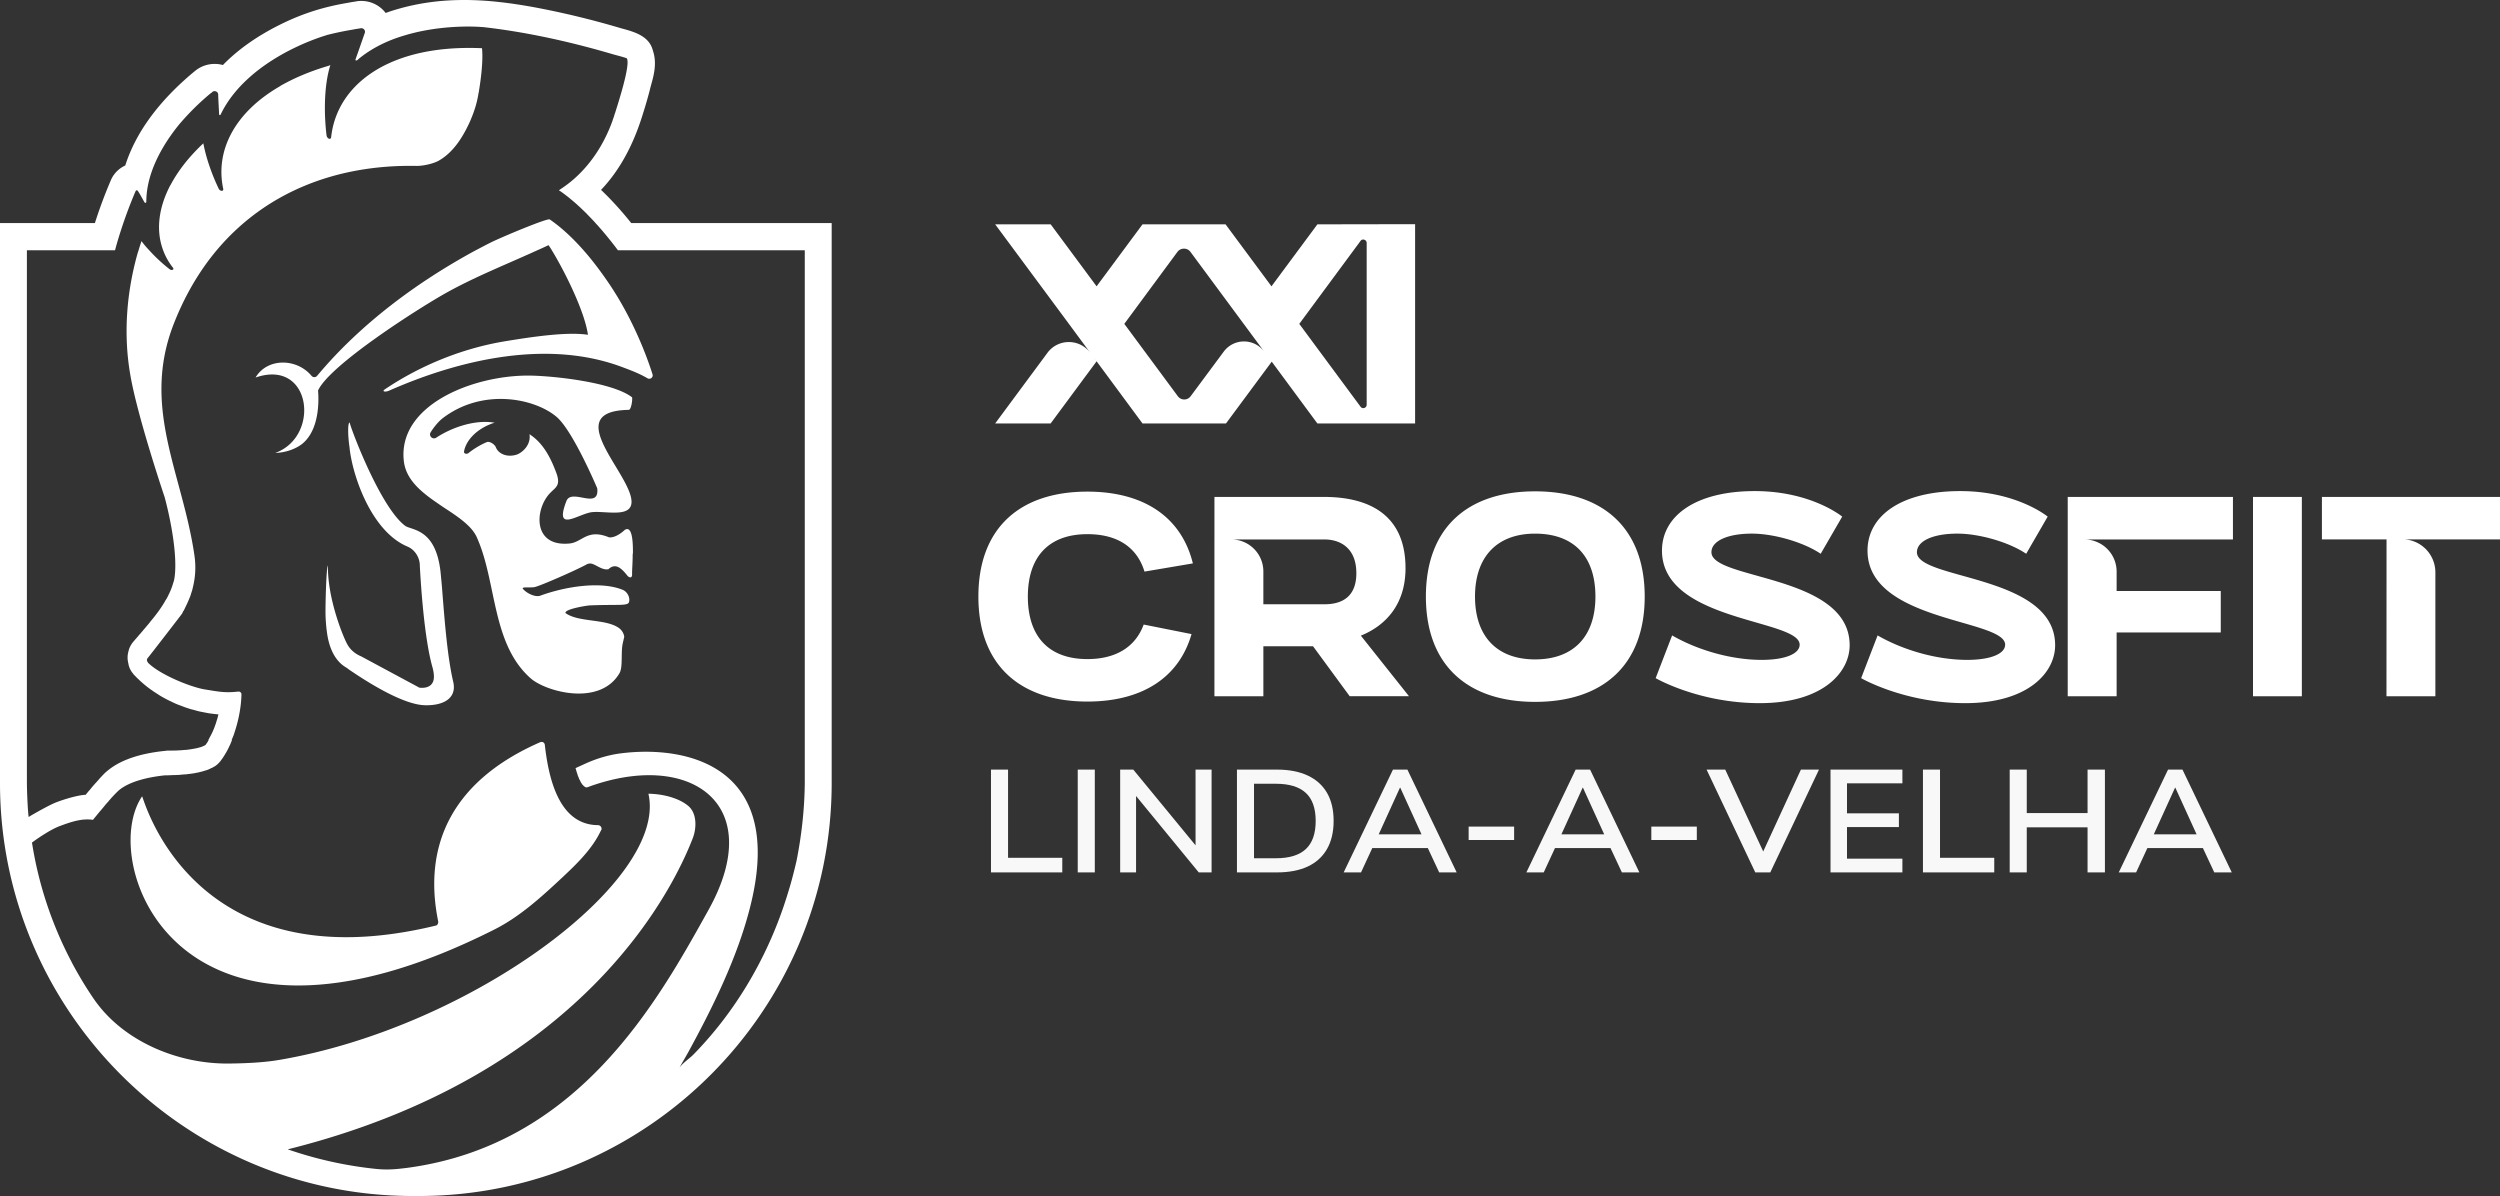
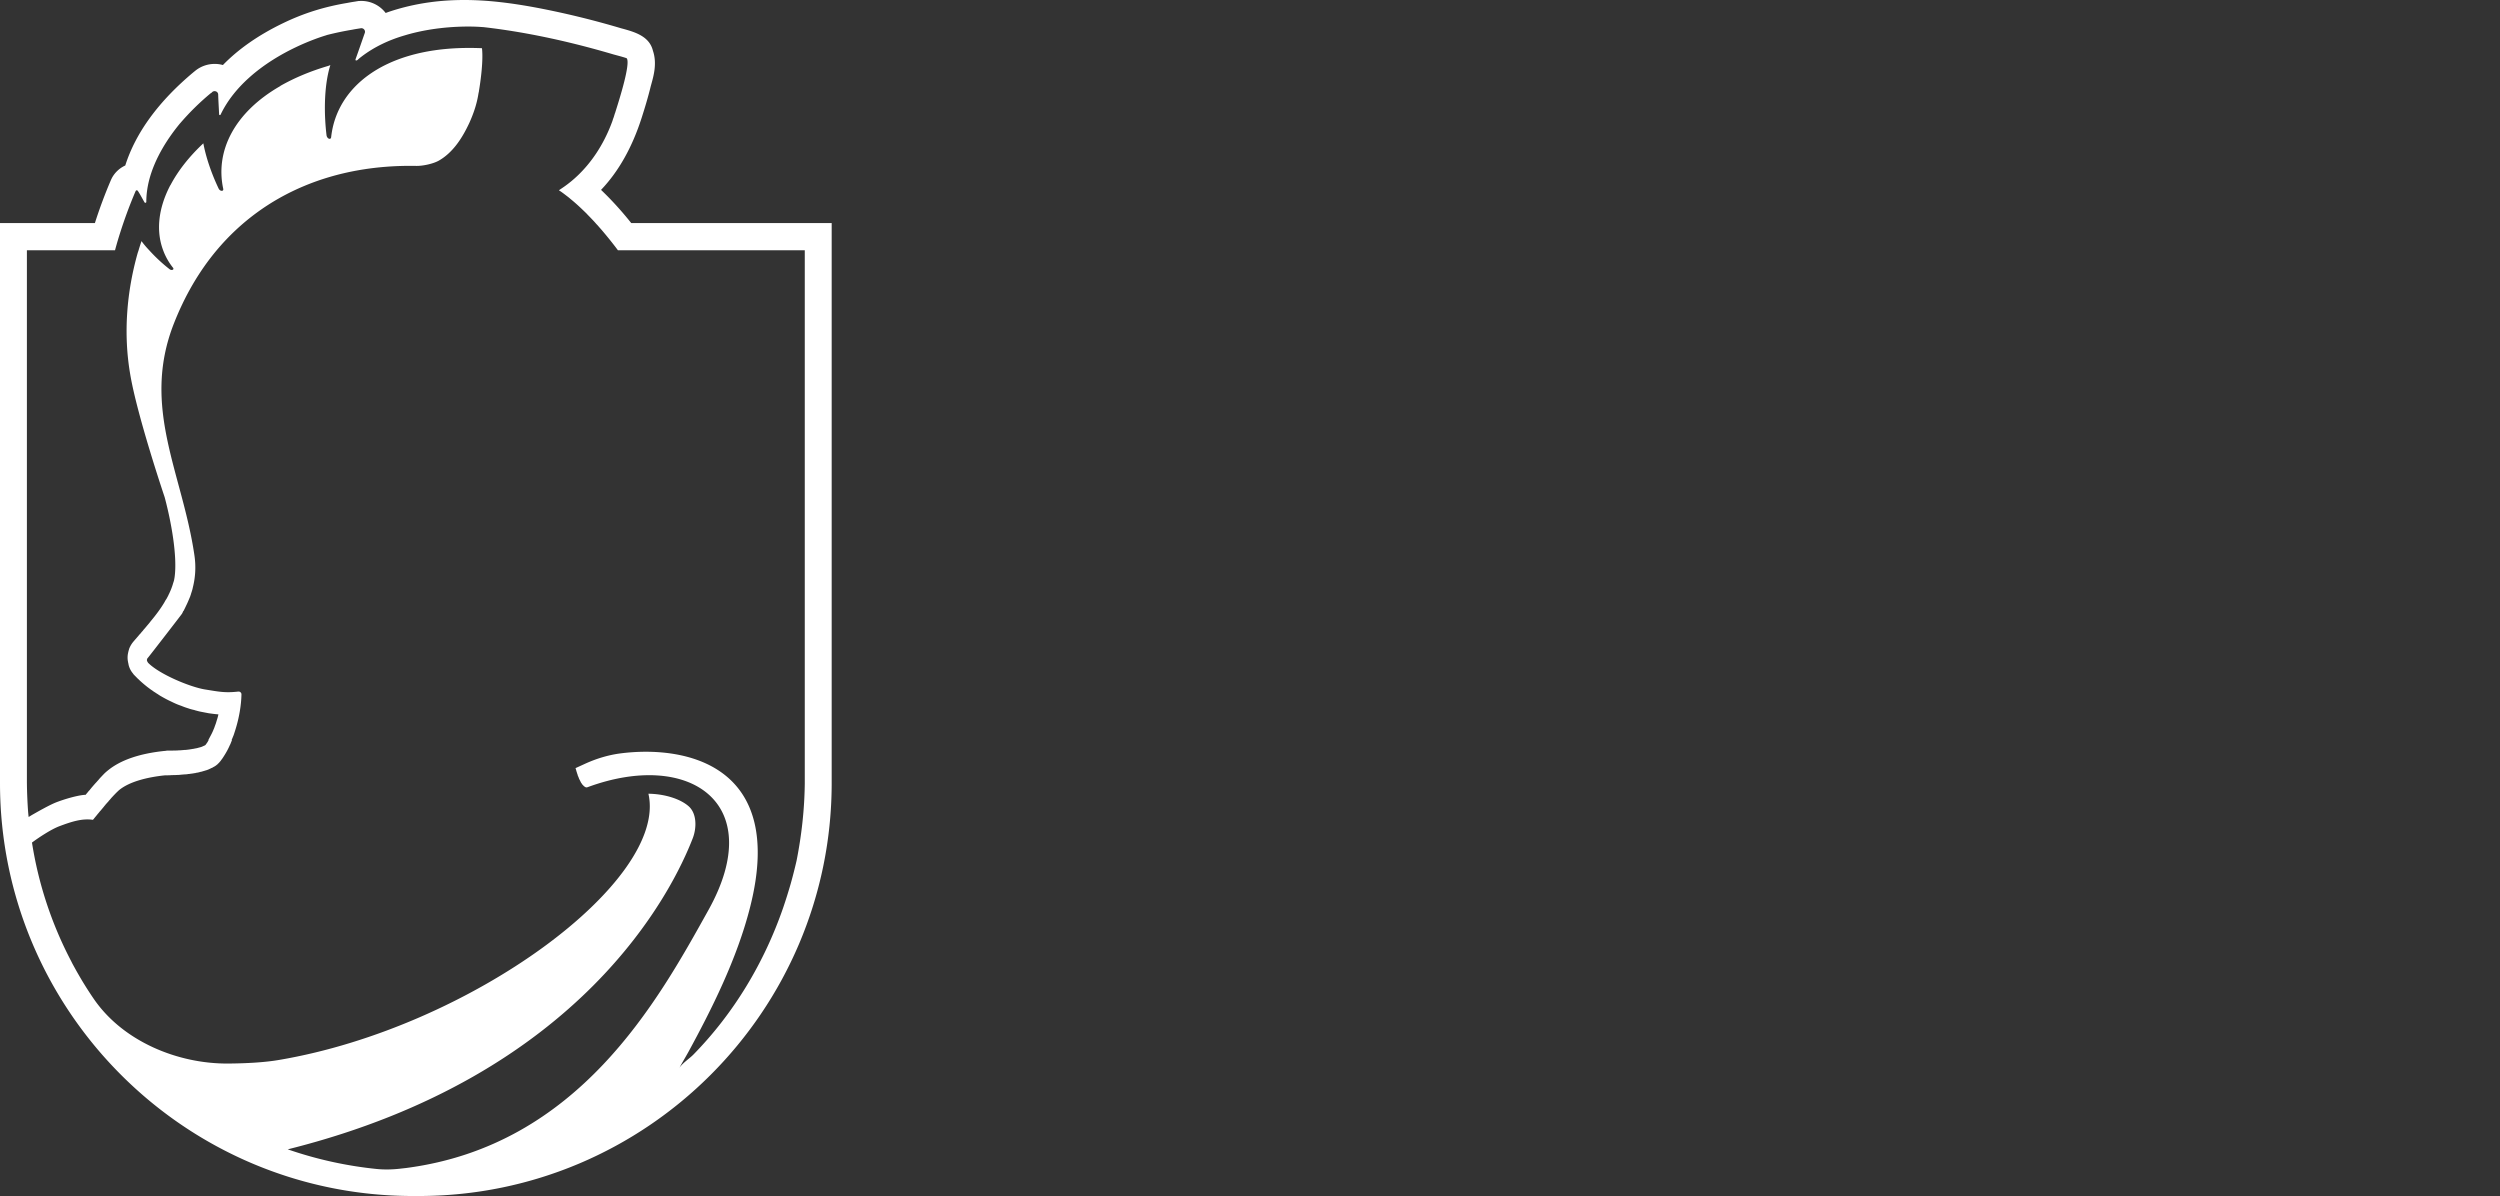
<svg xmlns="http://www.w3.org/2000/svg" viewBox="0 0 359.219 171.851">
  <rect x="0" y="0" width="359.219" height="171.851" fill="#333333" stroke="none" />
-   <path d="M142.393 125.352v-14.77h2.451v12.675h7.794v2.095h-10.245Zm12.465 0v-14.77h2.452v14.77h-2.452Zm6.096 0v-14.77h1.886l9.49 11.543h-.544v-11.543h2.304v14.77h-1.843l-9.49-11.565h.481v11.565h-2.283Zm16.781 0v-14.77h5.74c1.746 0 3.227.286 4.442.859 1.215.573 2.137 1.403 2.765 2.493.629 1.09.943 2.43.943 4.022s-.318 2.94-.953 4.044c-.636 1.103-1.554 1.938-2.755 2.503-1.202.565-2.681.849-4.441.849h-5.74Zm2.45-2.032h3.144c1.927 0 3.363-.44 4.305-1.32.943-.88 1.414-2.228 1.414-4.044s-.474-3.16-1.425-4.033c-.949-.872-2.38-1.308-4.294-1.308h-3.143v10.705Zm12.885 2.032 7.082-14.77h2.074l7.081 14.77h-2.514l-1.948-4.17 1.131.67h-9.616l1.132-.67-1.928 4.17h-2.493Zm8.088-12.172-3.331 7.311-.608-.607h7.877l-.565.607-3.331-7.311h-.042Zm9.868 7.52v-1.926h6.536v1.926h-6.536Zm8.296 4.652 7.08-14.77h2.075l7.081 14.77h-2.514l-1.948-4.17 1.131.67h-9.616l1.132-.67-1.928 4.17h-2.493Zm8.087-12.172-3.331 7.311-.608-.607h7.877l-.565.607-3.331-7.311h-.042Zm9.867 7.52v-1.926h6.536v1.926h-6.536Zm14.937 4.652-6.998-14.77h2.682l5.888 12.696h-.86l5.846-12.696h2.597l-6.998 14.77h-2.157Zm10.81 0v-14.77h10.329v1.969h-7.961v4.315h7.458v1.97h-7.458v4.546h7.96v1.97h-10.328Zm13.282 0v-14.77h2.451v12.675h7.794v2.095h-10.245Zm12.465 0v-14.77h2.451v6.243h8.736v-6.243h2.494v14.77h-2.494v-6.474h-8.736v6.474h-2.451Zm15.67 0 7.082-14.77h2.074l7.081 14.77h-2.513l-1.949-4.17 1.131.67h-9.616l1.132-.67-1.928 4.17h-2.493Zm8.088-12.172-3.331 7.311-.608-.607h7.877l-.565.607-3.331-7.311h-.042Z" style="fill:#f8f8f8" />
-   <path d="M156.243 76.752c4.316 0 7.135 1.873 8.207 5.378l6.952-1.177c-1.68-6.798-7.222-10.313-15.159-10.313-9.626 0-15.66 5.157-15.66 15.082 0 9.935 6.073 15.082 15.66 15.082 7.715 0 13.131-3.322 14.966-9.694l-6.875-1.371c-1.178 3.205-3.968 4.962-8.09 4.962-5.581 0-8.555-3.282-8.555-8.979 0-5.687 2.974-8.97 8.554-8.97Zm45.712 4.883c0-7.525-5.041-10.233-11.723-10.233H174.5v6.106h-.002v22.535h7.032v-7.182h7.139l5.266 7.178h8.518l-6.916-8.705c3.674-1.49 6.42-4.583 6.42-9.7Zm-11.648 5.191h-8.778V82.11a4.597 4.597 0 0 0-4.56-4.597h13.338c2.221 0 4.583 1.18 4.583 4.854 0 3.017-1.64 4.46-4.583 4.46ZM220.572 70.6c-9.624 0-15.689 5.16-15.689 15.118 0 9.935 6.065 15.132 15.69 15.132 9.66 0 15.75-5.197 15.75-15.132 0-9.922-6.09-15.118-15.75-15.118Zm0 24.148c-5.494 0-8.632-3.325-8.632-9.03 0-5.68 3.138-9.041 8.632-9.041 5.544 0 8.67 3.237 8.67 9.041 0 5.705-3.126 9.03-8.67 9.03Zm25.339-15.398c0-1.642 2.366-2.675 5.803-2.675 3.205 0 7.483 1.255 9.897 2.897l3.09-5.34s-4.432-3.668-12.562-3.668c-8.478 0-13.334 3.552-13.334 8.554 0 10.273 19.783 9.82 19.783 13.517 0 1.265-1.989 2.182-5.455 2.182-4.47 0-9.317-1.457-12.87-3.514l-2.366 6.14s6.18 3.592 14.966 3.592c9.008 0 12.909-4.393 12.909-8.322 0-10.196-19.86-9.356-19.86-13.363Zm29.526 0c0-1.642 2.375-2.675 5.803-2.675 3.215 0 7.492 1.255 9.896 2.897l3.09-5.34s-4.432-3.668-12.562-3.668c-8.477 0-13.324 3.552-13.324 8.554 0 10.273 19.774 9.82 19.774 13.517 0 1.265-1.98 2.182-5.455 2.182-4.47 0-9.317-1.457-12.87-3.514l-2.366 6.14s6.18 3.592 14.965 3.592c9.019 0 12.91-4.393 12.91-8.322 0-10.196-19.861-9.356-19.861-13.363Zm48.291-7.947h7.02v28.638h-7.02zm-2.883 6.11h-21.34a4.622 4.622 0 0 1 4.628 4.618v2.789h14.963v5.957h-14.963v9.166h-7.027V71.406h23.74v6.107ZM182.695 41.14l-6.598-8.906h-11.932l-6.598 8.905-6.598-8.905h-7.975l10.592 14.3 3.066 4.155c-1.535-2.057-4.62-2.055-6.15.01l-7.51 10.148h7.97l6.602-8.927-.596-.806.6.803 6.597 8.93h11.993l6.574-8.88 6.561 8.88h14.04V32.21l-14.04.025-6.599 8.905Zm-6.871 9.4-4.738 6.388c-.46.632-1.39.632-1.848 0l-7.69-10.393 7.628-10.332c.471-.633 1.426-.633 1.885 0l7.677 10.381 2.927 3.956a3.623 3.623 0 0 0-5.841 0Zm20.551-15.627v23.243c0 .471-.608.67-.88.285l-8.806-11.906 8.805-11.92c.273-.384.881-.173.881.298Zm162.844 42.59h-13.784c2.509.12 4.498 2.21 4.498 4.758v17.782h-7.027l.01-22.54h-9.286v-6.097h25.589v6.097ZM21.922 94.807v-.008h-.008s0 .008.008.008Zm38.384 4.008c-.034 0-.042-.008-.067-.017l-8.344-4.487c-1.026-.428-1.639-1.092-1.975-1.706-.504-.84-2.882-6.503-2.798-11.326-.202.042-.336 4.168-.353 6.453-.008 1.202.11 2.68.32 3.815.42 2.15 1.335 3.638 2.73 4.411.025.017.11.076.21.168 4.513 3.092 8.142 4.882 10.495 5.168.009 0 .32.042.782.042.916 0 2.512-.152 3.36-1.11.513-.57.673-1.327.455-2.268-.799-3.395-1.202-8.294-1.572-13.041a94.188 94.188 0 0 0-.193-2.16c-.445-5.562-2.874-6.377-4.344-6.873-.328-.1-.597-.201-.765-.31-3.554-2.597-7.814-13.915-8.008-14.865-.268.008-.293 1.748 0 3.689 0 .1.017.21.034.336.563 4.235 3.302 11.722 8.285 13.806 1.008.428 1.706 1.461 1.765 2.621v.168c.361 6.52 1 11.688 1.815 14.545.31 1.143.285 1.967-.135 2.437-.495.596-1.437.538-1.697.504Zm17.981 8.235c-.033-.362-.353-.538-.689-.395-12.545 5.495-16.88 14.68-14.637 25.729.042.243-.084.546-.311.604-35.375 8.605-42.105-18.746-42.232-18.56-6.436 9.418 4.983 42.147 50.635 19.124 3.68-1.858 6.806-4.723 9.822-7.546 2.034-1.907 4.235-4.042 5.445-6.621.277-.32.042-.79-.378-.824-5.613-.017-7.109-6.672-7.655-11.511Zm11.478-30.905c-.504.487-1.496 1.176-2.269 1.059-3.134-1.286-3.823.722-5.671.89-5.378.513-4.983-5.016-2.765-7.268.815-.832 1.454-1.059.958-2.647-1.059-2.966-2.277-4.714-3.94-5.79.15.874-.21 1.85-1.169 2.572-.185.134-.37.243-.554.32-1.32.495-2.714.024-3.118-1.035-.16-.403-.899-.898-1.31-.713a11.56 11.56 0 0 0-2.605 1.562c-.278.219-.698.084-.647-.218.294-1.715 2.025-3.42 4.403-4.143a10.13 10.13 0 0 0-.185-.025c-2.992-.428-6.285.9-8.218 2.185-.496.328-1.117-.252-.798-.773.496-.807 1.151-1.563 1.664-1.975 5.747-4.453 13.25-2.94 16.427-.252 2.36 1.992 5.848 10.268 5.848 10.268.344 3.185-3.647-.05-4.42 1.807-1.748 4.52 1.387 2.067 3.479 1.647 2.084-.337 6.613 1.15 5.764-2.277-1.11-4.336-9.654-12.277-.32-12.445.42.034.606-1.747.488-1.815-2.815-2.168-11.293-3.067-14.646-3.109-8.1-.109-19.132 4.218-18.124 12.37.32 2.47 2.269 4.175 4.42 5.68.008 0 .017.008.042.024.588.42 1.201.832 1.815 1.235.008.01.025.01.033.017 1.84 1.219 3.513 2.42 4.176 3.933 2.874 6.403 2.093 15.267 7.73 20.242 2.22 1.94 9.95 4.067 12.765-.748.512-.916.168-2.94.462-4.268.042-.202.117-.522.218-.95a1.885 1.885 0 0 0-.722-1.235c-1.891-1.403-5.815-.807-7.714-2.176-.219-.572 3.15-1.11 3.57-1.11 4.177-.16 5.438.126 5.563-.52.16-.673-.294-1.454-.924-1.715-3.201-1.302-8.36-.437-11.83.84-.74.27-1.975-.36-2.48-.95-.319-.377.908-.159 1.63-.276.757-.135 5.983-2.429 7.479-3.252.252-.151.58-.185.857-.084.74.269 1.47.916 2.294.765 1.059-.992 1.941-.068 2.748.95.117.142.697.545.655-.303-.017-.429.093-1.673.084-2.882l.034.016c.025-1.958-.143-4.083-1.177-3.428Z" style="fill:#fff" />
-   <path d="M83.85 35.964c-1.68-1.9-3.32-3.387-4.865-4.437-.32-.219-7.042 2.596-8.554 3.36-.69.345-1.378.715-2.076 1.077-8.503 4.604-16.645 10.663-22.804 18.057a.524.524 0 0 1-.773 0c-2.135-2.58-6.378-2.622-8.058.227 8.04-2.782 9.368 8.486 2.831 10.83 1.437-.025 2.95-.562 3.882-1.31 2.89-2.345 2.252-7.638 2.269-7.664 1.689-3.671 14.36-11.747 18.276-13.948 4.167-2.344 8.62-4.092 13.225-6.192a55.805 55.805 0 0 0 1.614-.74c.16.227.319.48.479.74 1.949 3.21 4.73 8.856 5.184 12.141-3.008-.462-8.083.303-11.772.908-6.134.991-12.2 3.428-17.402 6.924-.512.336.084.437.63.184 10.386-4.579 22.956-7.377 33.577-3.335 1.294.487 2.286.857 3.52 1.562.404.244.875-.151.724-.571-.782-2.495-2.765-7.856-6.185-12.94-1.252-1.848-2.487-3.479-3.722-4.873Z" style="fill:#fff" />
  <path d="M90.698 32.048a49.082 49.082 0 0 0-3.378-3.823c-.32-.32-.63-.63-.958-.942 2.52-2.638 4.496-6.142 5.857-10.419.412-1.294.89-2.84 1.285-4.47.025-.093.06-.21.093-.336.319-1.152.832-2.966.227-4.748-.513-2.142-2.656-2.73-4.596-3.252a123.384 123.384 0 0 0-11.453-2.823C73.465.395 69.952 0 66.717 0c-3.42 0-6.571.429-9.638 1.32-.571.167-1.126.344-1.664.545a4.39 4.39 0 0 0-3.487-1.73l-.395.008-.605.1c-.344.051-.68.11-1.025.177-3.352.563-6.293 1.487-9.243 2.916-3.512 1.697-6.394 3.706-8.63 6.008a4.31 4.31 0 0 0-1.192-.16c-.992 0-1.967.336-2.748.958l-.311.252c-5 4.184-8.285 8.68-9.78 13.385a4.145 4.145 0 0 0-1.908 1.773l-.084.168-.076.168a68.845 68.845 0 0 0-2.294 6.16H0v80.463c0 32.72 26.62 59.34 59.34 59.34h.823c32.72 0 59.339-26.62 59.339-59.34V32.048H90.698Zm24.939 80.513c-.042 3.74-.454 7.437-1.177 11.1a74.24 74.24 0 0 1-.831 3.269 72.638 72.638 0 0 1-1.093 3.487c-2.722 7.89-7.1 15.2-12.932 21.141-.588.588-1.63 1.252-2.033 1.966.067-.117.135-.235.193-.353.37-.663.765-1.327 1.143-2.007 3.243-5.958 7.008-13.361 8.898-20.915 5.134-20.368-9.335-23.233-18.763-21.981-1.689.235-3.319.73-4.873 1.428l-1.454.664c-.016.017-.016.025-.016.034.067.134.1.36.176.563.025.084.05.176.084.26.033.084.05.16.067.235.076.152.135.303.177.437l.201.387c.042.118.118.227.194.328.033.05.058.084.092.142.034.025.076.076.126.11l.034.059a.111.111 0 0 0 .067.05.806.806 0 0 0 .235.151c.118.05.244.009.353-.034 14.52-5.327 25.838 2.27 17.318 17.63-7.294 13.116-18.68 33.879-43.45 37.113-.21.026-.605.068-1.034.118-1.067.11-2.142.135-3.21.026a56.628 56.628 0 0 1-12.788-2.824c.075-.017.168-.042.243-.059 41.988-10.578 55.012-37.013 57.97-44.676.555-1.463.571-3.496-.58-4.538-1.193-1.067-3.42-1.79-5.806-1.823 2.865 12.52-25.535 33.602-53.104 38.257-2.009.344-4.555.487-7.143.512-7.31.093-15.276-3.167-19.477-9.335a54.992 54.992 0 0 1-1.639-2.554c-.26-.437-.512-.874-.764-1.311-.219-.395-.437-.79-.656-1.193l-.15-.303a54.862 54.862 0 0 1-5.639-17.057c.941-.698 2.765-1.924 4.017-2.378 1.747-.655 3.218-1.11 4.739-.89.008 0 .008-.009.033-.034.025-.034.067-.067.1-.11.01-.016.026-.033.06-.084.059-.058.109-.142.16-.192.1-.118.21-.253.327-.404.084-.092.168-.193.26-.31.043-.051.076-.11.144-.16.008 0 .016-.017.016-.026.042-.05.093-.092.126-.15a.047.047 0 0 0 .026-.043c.033-.017.05-.042.084-.084.067-.092.168-.193.268-.328.009-.016.034-.042.068-.1l.033-.017c.05-.059.093-.101.11-.152.109-.109.218-.243.31-.344l.034-.008c.05-.076.075-.126.143-.202.084-.076.16-.177.235-.26a5.41 5.41 0 0 1 .227-.26c.092-.093.193-.211.294-.312.042-.05.11-.1.143-.151l.26-.26c.126-.11.227-.22.32-.295 1.512-1.226 4.083-1.84 6.52-2.1.025 0 .092 0 .143-.009h.202c.176 0 .394 0 .638-.025.093 0 .168 0 .252-.008.143 0 .27 0 .42-.009.118-.008.244-.008.37-.008.235-.034.496-.05.756-.076.093 0 .202-.008.278-.017.067 0 .117-.008.16-.008.066-.017.1-.017.15-.033.06 0 .11 0 .185-.009.034-.017.076-.017.143-.025.202-.025.412-.05.614-.093h.092c.067-.042.143-.05.21-.058a2.15 2.15 0 0 0 .336-.068c.076-.017.185-.05.278-.075h.042c.025-.009.042-.009.058-.017q.042 0 .042-.017a.803.803 0 0 0 .177-.05c.1-.025.193-.05.277-.084.126-.025.21-.06.311-.093.1-.042.227-.084.328-.143.067-.025.15-.05.193-.1.11-.025.185-.076.269-.11.067-.059.16-.092.252-.15.05-.018.092-.068.168-.101l.034-.043c.008-.008.016-.008.058-.017.025-.05.034-.058.05-.058a.173.173 0 0 1 .068-.05c.025-.01.042-.034.05-.034.009-.026.017-.026.026-.05.05-.034.084-.076.143-.127.016-.008.025-.025.033-.042.059-.042.1-.11.135-.151.075-.076.134-.151.176-.227a4.21 4.21 0 0 0 .344-.487l.16-.252c.269-.429.521-.89.731-1.378.11-.185.177-.404.26-.597.026-.05.043-.1.068-.16h-.06c.093-.21.211-.52.295-.706.008-.058.034-.1.05-.142.06-.21.135-.412.202-.639.538-1.706.84-3.512.874-5.067v-.05c0-.017-.008-.034-.008-.034 0-.033 0-.059-.017-.067 0-.017-.008-.042-.008-.042a.213.213 0 0 0-.06-.084v-.025c-.033-.008-.041-.025-.067-.042-.025-.009-.042-.017-.05-.042a.62.62 0 0 0-.244-.042c-1.957.218-2.823.008-4.831-.311-2.143-.362-6.58-2.21-8.16-3.857 0-.008-.008-.017-.008-.025v-.034q-.042-.008-.042-.017s-.008-.008-.008-.025c-.008-.025-.017-.033-.017-.05 0-.008-.016-.008-.016-.025-.009-.042-.017-.06-.043-.084v-.177c.026-.05.034-.075.034-.1.025-.042.042-.11.1-.143.312-.37 4.824-6.21 4.9-6.336.067-.118.134-.252.184-.386.034 0 .042-.009.042-.017.126-.244.253-.504.37-.756.219-.43.395-.883.588-1.337.034-.134.101-.268.126-.403.093-.286.194-.563.252-.882.353-1.412.47-2.933.227-4.597-1.722-11.839-7.663-21.224-2.974-33.265 1.588-4.059 3.663-7.588 6.167-10.58 6.907-8.225 17.007-12.343 28.695-12.124.933.016 2.403-.295 3.227-.757 2.092-1.193 3.428-3.36 4.403-5.461.58-1.294 1.025-2.588 1.26-3.975.017-.109.034-.218.06-.327 0-.042 0-.06.033-.093v-.092c.243-1.42.655-4.42.445-6.21h-.042a44.454 44.454 0 0 0-2.773-.025c-11.369.277-18.074 5.655-18.855 12.797-.05.462-.588.244-.664-.252-.32-2.605-.462-6.814.538-10.066.008 0 .025 0 .033-.017h-.033c-.118.034-.177.067-.27.101-2.638.773-4.931 1.756-6.898 2.874l-.008.025c-6.621 3.798-9.37 9.343-8.21 14.755.101.412-.453.403-.655-.017-.781-1.63-1.74-4.059-2.201-6.504-2.101 1.967-3.655 3.992-4.697 5.958-.017.033-.017.05-.05.067-1.765 3.378-2.051 6.63-1.026 9.344a9.08 9.08 0 0 0 1.42 2.512c.202.26-.176.437-.479.219a23.353 23.353 0 0 1-2.94-2.731c-.396-.42-.782-.857-1.11-1.32-.134.379-.26.782-.378 1.168-.017.06-.025.118-.042.152l-.126.37c-1.597 5.638-2.067 11.604-1.092 17.368.983 5.966 4.957 17.72 4.957 17.72s1.353 4.832 1.52 8.992c.035.916.018 1.781-.091 2.554-.026.143-.051.294-.076.412-.05.21-.135.412-.185.613a1.858 1.858 0 0 1-.042.118.362.362 0 0 1-.042.134c0 .025-.034.068-.034.093-.109.328-.26.664-.42 1.008-.025.025-.025.059-.05.076v.033c-.076.16-.185.362-.303.58-.008.034-.042.05-.058.092-.009.009-.026.017-.026.043-.033.025-.042.05-.059.067l-.016.05c-.076.118-.143.26-.21.362-.496.823-1.135 1.689-1.941 2.655-.177.244-.37.454-.572.697-.134.16-.277.336-.428.496-.05.076-.118.176-.202.244-.084.1-.176.21-.26.319l-.06.05c-.277.336-.58.672-.865 1.009a3.751 3.751 0 0 0-.672 1.092c-.017.05-.025.101-.042.152a4.804 4.804 0 0 0-.118.478c-.092.42-.092.866 0 1.294.009.093.034.16.05.227 0 .084.034.143.034.202.118.453.328.857.605 1.185.034.042.06.1.11.151.042.05.092.1.142.151.017.009.034.042.034.042.05.05.067.068.11.1 0 .01.36.37.36.37.043.026.076.068.093.076l.151.152c.32.294.672.596 1.067.907l.143.11c.034.008.05.041.084.066.076.043.143.101.202.152l.033.016c.093.068.202.143.286.194.118.092.227.176.387.26.126.101.243.16.395.26.143.093.294.202.453.286.463.27.916.513 1.37.723.185.084.353.177.546.26.378.177.698.294.992.395.185.076.378.152.571.219.21.076.42.134.63.21.21.059.429.126.656.168.117.05.235.075.37.11.109.033.226.058.352.092.429.092.9.176 1.37.268.445.06.89.126 1.386.16a7.415 7.415 0 0 1-.252.916c-.05.176-.1.361-.168.53l-.1.268a3.55 3.55 0 0 1-.194.496c-.05.151-.126.294-.21.48-.176.36-.361.68-.512.982a.066.066 0 0 1-.034.034h.076c-.009.008-.009.025-.017.033-.025.042-.059.059-.084.118-.017.042-.059.092-.084.151-.059.084-.118.168-.185.26a.533.533 0 0 1-.084.11c-.017 0-.017.025-.017.025q-.025.016-.033.025c-.026.009-.034.009-.042.017-.009.017-.05.025-.068.042-.042.025-.092.033-.143.059-.033.016-.075.041-.142.067-.034.016-.068.025-.118.05-.025.017-.042.017-.05.017a1.665 1.665 0 0 1-.16.05c-.042 0-.11.034-.143.034 0 0-.008.009-.017.009a.325.325 0 0 0-.117.033c-.017 0-.27.067-.27.067h-.041c-.009.009-.034.017-.067.017a.543.543 0 0 0-.168.033l-.05.01-.085.016-.084.008c-.16.034-.302.05-.445.076l-.303.042c-.05 0-.117.017-.168.017-.05.008-.092.008-.117.016h-.16c-.202.025-.403.034-.563.05l-.143.01c-.092 0-.16 0-.294.016h-.076c-.084.008-.185.008-.285.008h-.135c-.05 0-.11 0-.16.009h-.344l-.202.008h-.361a1.426 1.426 0 0 1-.303.042c-3.596.37-6.327 1.311-8.142 2.79a7.151 7.151 0 0 0-.546.479l-.395.411-.059.068c-.075.067-.16.176-.227.243l-.1.11c-.009.016-.017.016-.017.042a4.565 4.565 0 0 0-.27.294l-.2.218c-.026.008-.051.059-.085.093-.008.008-.016.025-.033.042-.068.058-.101.117-.143.16-.084.083-.151.184-.235.268-.034.042-.068.092-.118.143l-.017.025c-.017.017-.025.034-.033.042-.034.05-.084.084-.11.143l-.243.26c-.017.026-.034.06-.05.068-.068.084-.11.142-.169.201-.042.06-.1.118-.151.202-1.067.042-3.017.605-4.302 1.109-.975.395-2.63 1.336-3.504 1.84-.059.034-.092.06-.134.084-.093.05-.177.11-.26.16-.043-.31-.068-.622-.093-.933a69.855 69.855 0 0 1-.16-4.008V35.963h12.663s.991-3.915 2.958-8.503c.1-.185.277-.135.37.042.319.487.596 1.033.907 1.571.067.11.26.084.26-.067 0-1.017.135-1.991.362-2.941.84-3.437 2.898-6.411 4.461-8.31.009-.017.017-.034.034-.034a36.733 36.733 0 0 1 4.378-4.31c.033-.026.075-.042.117-.067l.126-.127c.336-.269.832-.059.849.353.025.89.092 1.907.134 2.857.009.118.152.143.21.05 1-2.092 2.454-3.83 4.076-5.293 4.377-3.95 9.94-5.764 11.058-6.1.033 0 .05 0 .075-.034a43.827 43.827 0 0 1 3.706-.781c.412-.085.823-.143 1.235-.21.403-.06.706.327.571.68-.268.756-.95 2.74-1.31 3.723-.101.285.117.26.277.15.16-.159.336-.302.512-.436 1.883-1.454 4.059-2.454 6.26-3.092 3.504-1.06 7-1.27 9.134-1.27 1.067 0 1.807.06 2.042.077h.076c5.638.638 11.898 1.907 18.78 3.94 1.134.303 1.89.513 1.89.572.487.848-.95 5.487-1.672 7.755-.008.06-.025.084-.05.127-.093.31-.177.613-.27.814-.033.126-.058.227-.092.286 0 0 0 .025-.008.042-2.706 7.394-7.663 9.764-7.663 9.924.37.227.722.504 1.109.798.176.134.386.294.571.462.698.563 1.403 1.218 2.143 1.941.1.084.21.219.31.32.312.319.63.646.959 1 .092.108.193.218.31.352.135.126.253.278.387.429.135.15.277.31.412.47.756.89 1.52 1.832 2.269 2.84h26.846v76.599Z" style="fill:#fff" />
  <path d="M38.064 78.405s0 .009.008.009v-.009h-.008Z" style="fill:#fff" />
</svg>